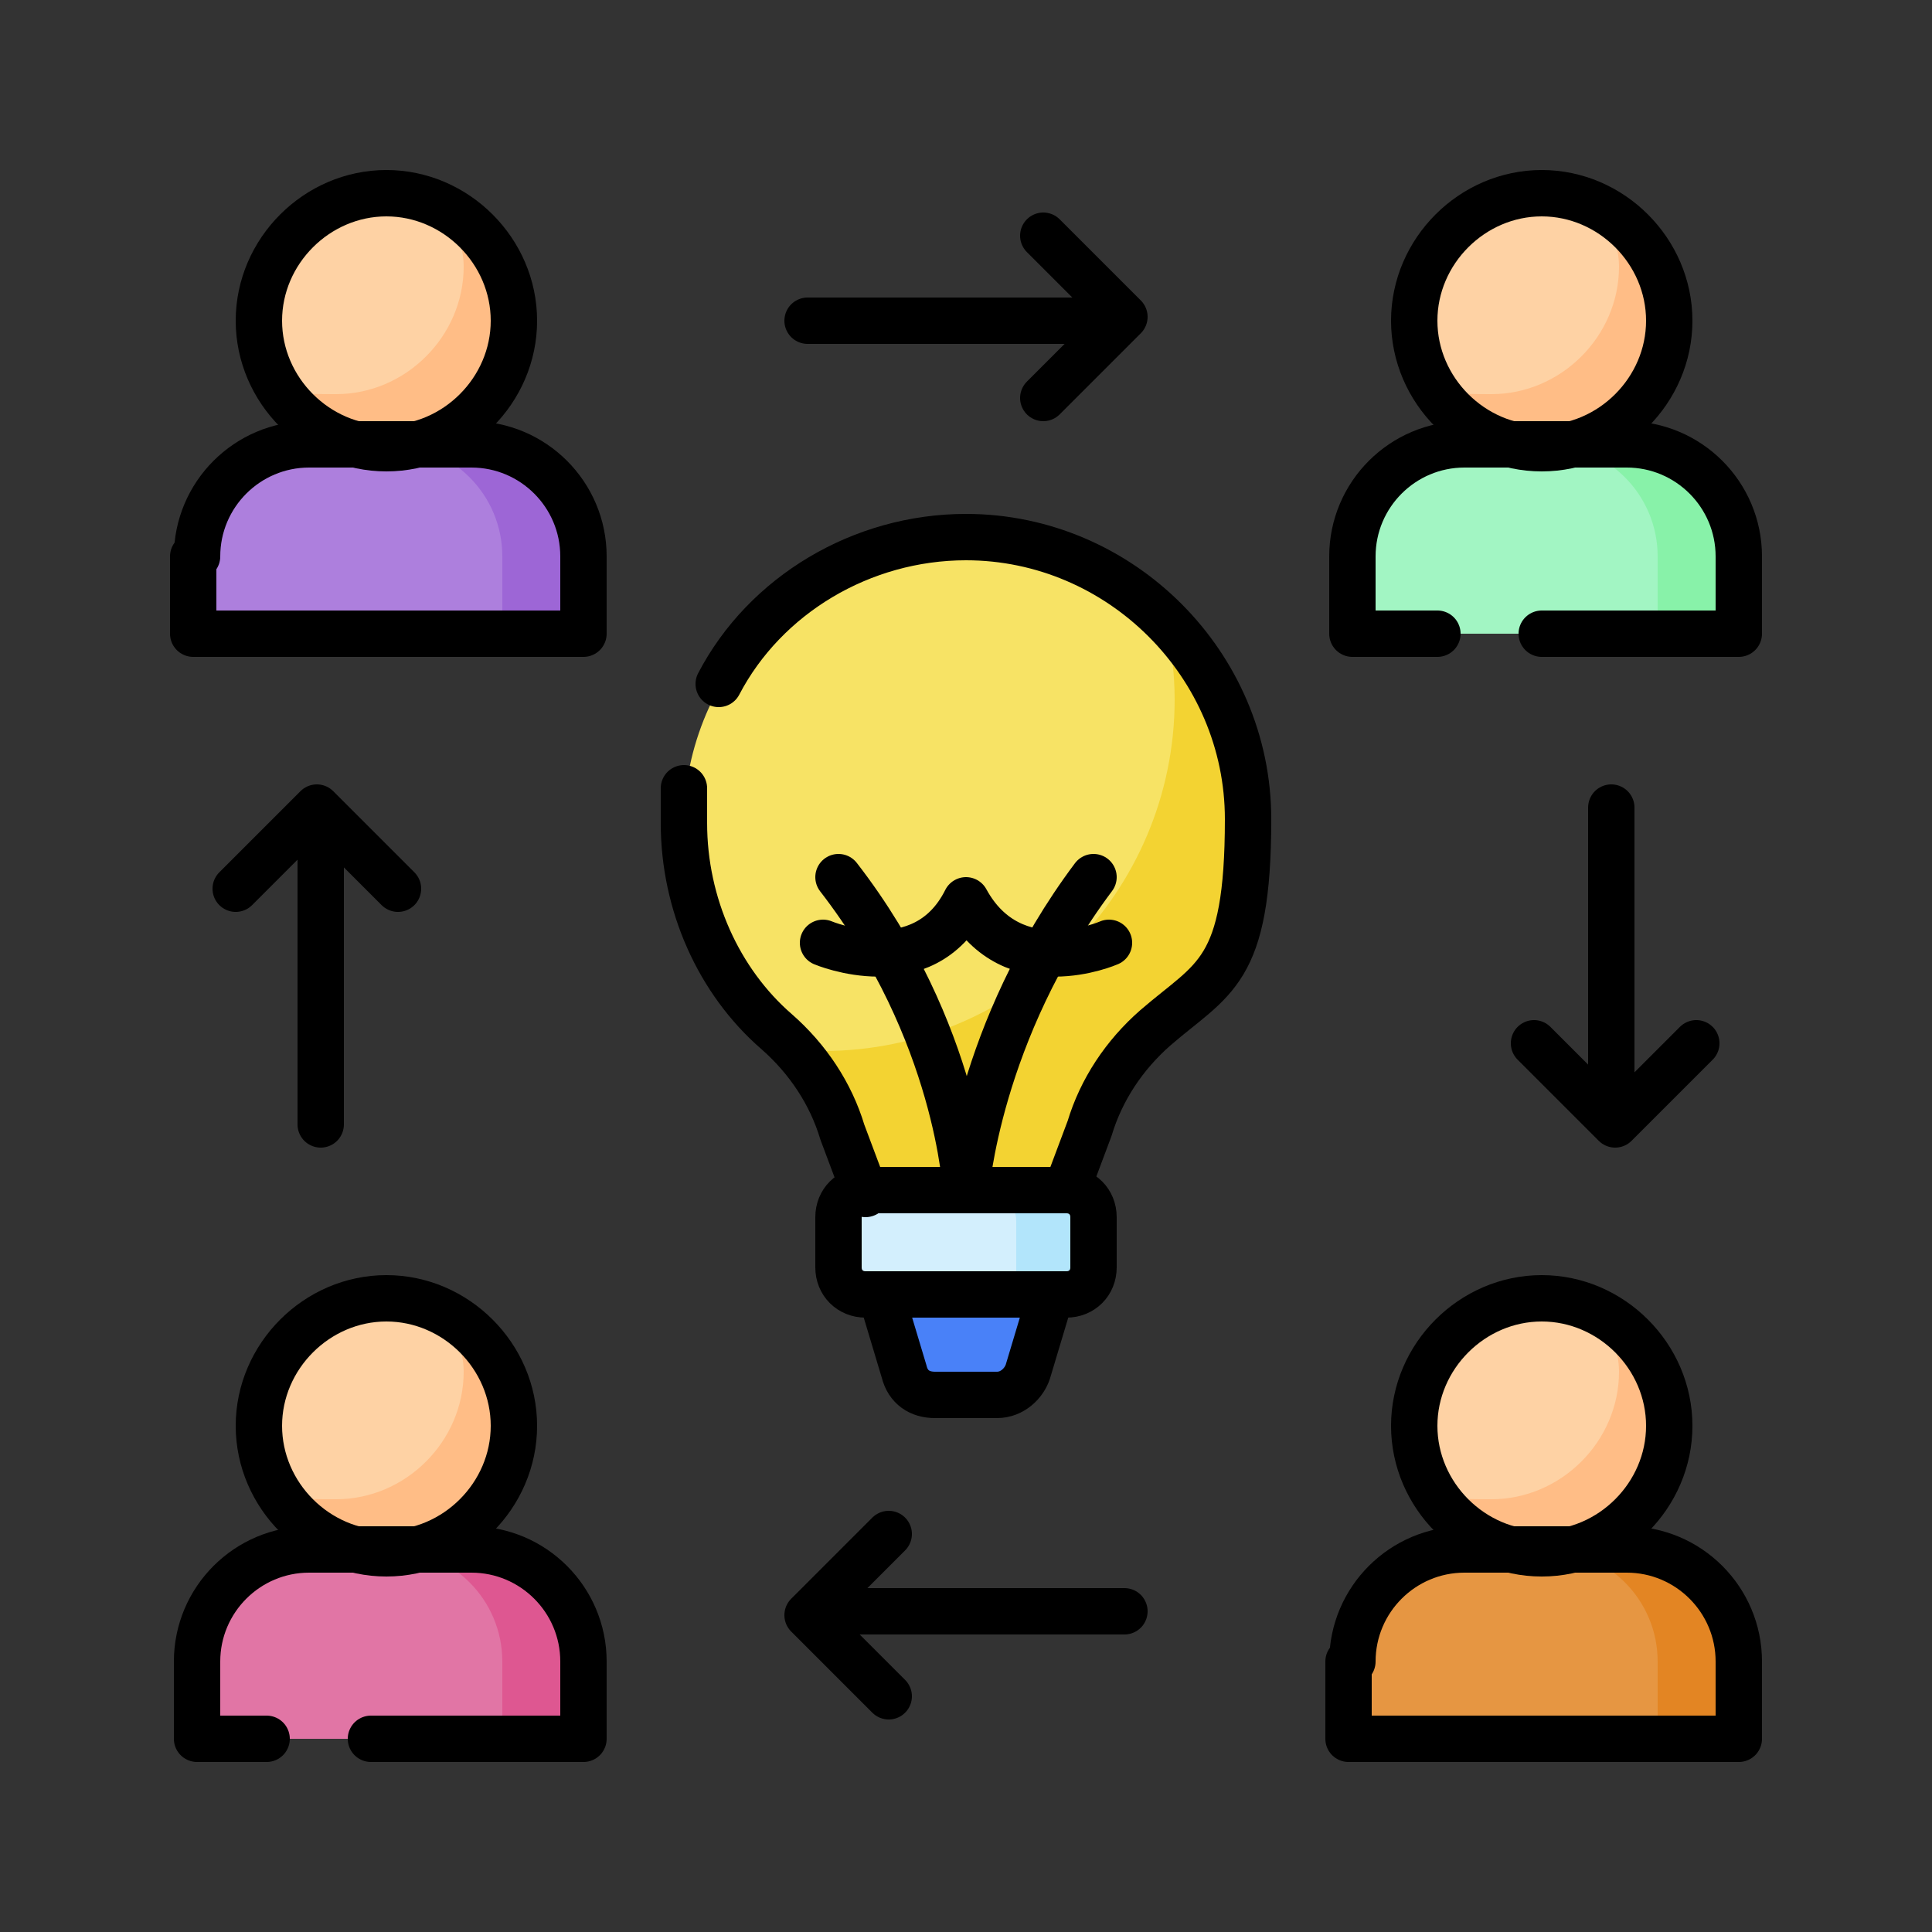
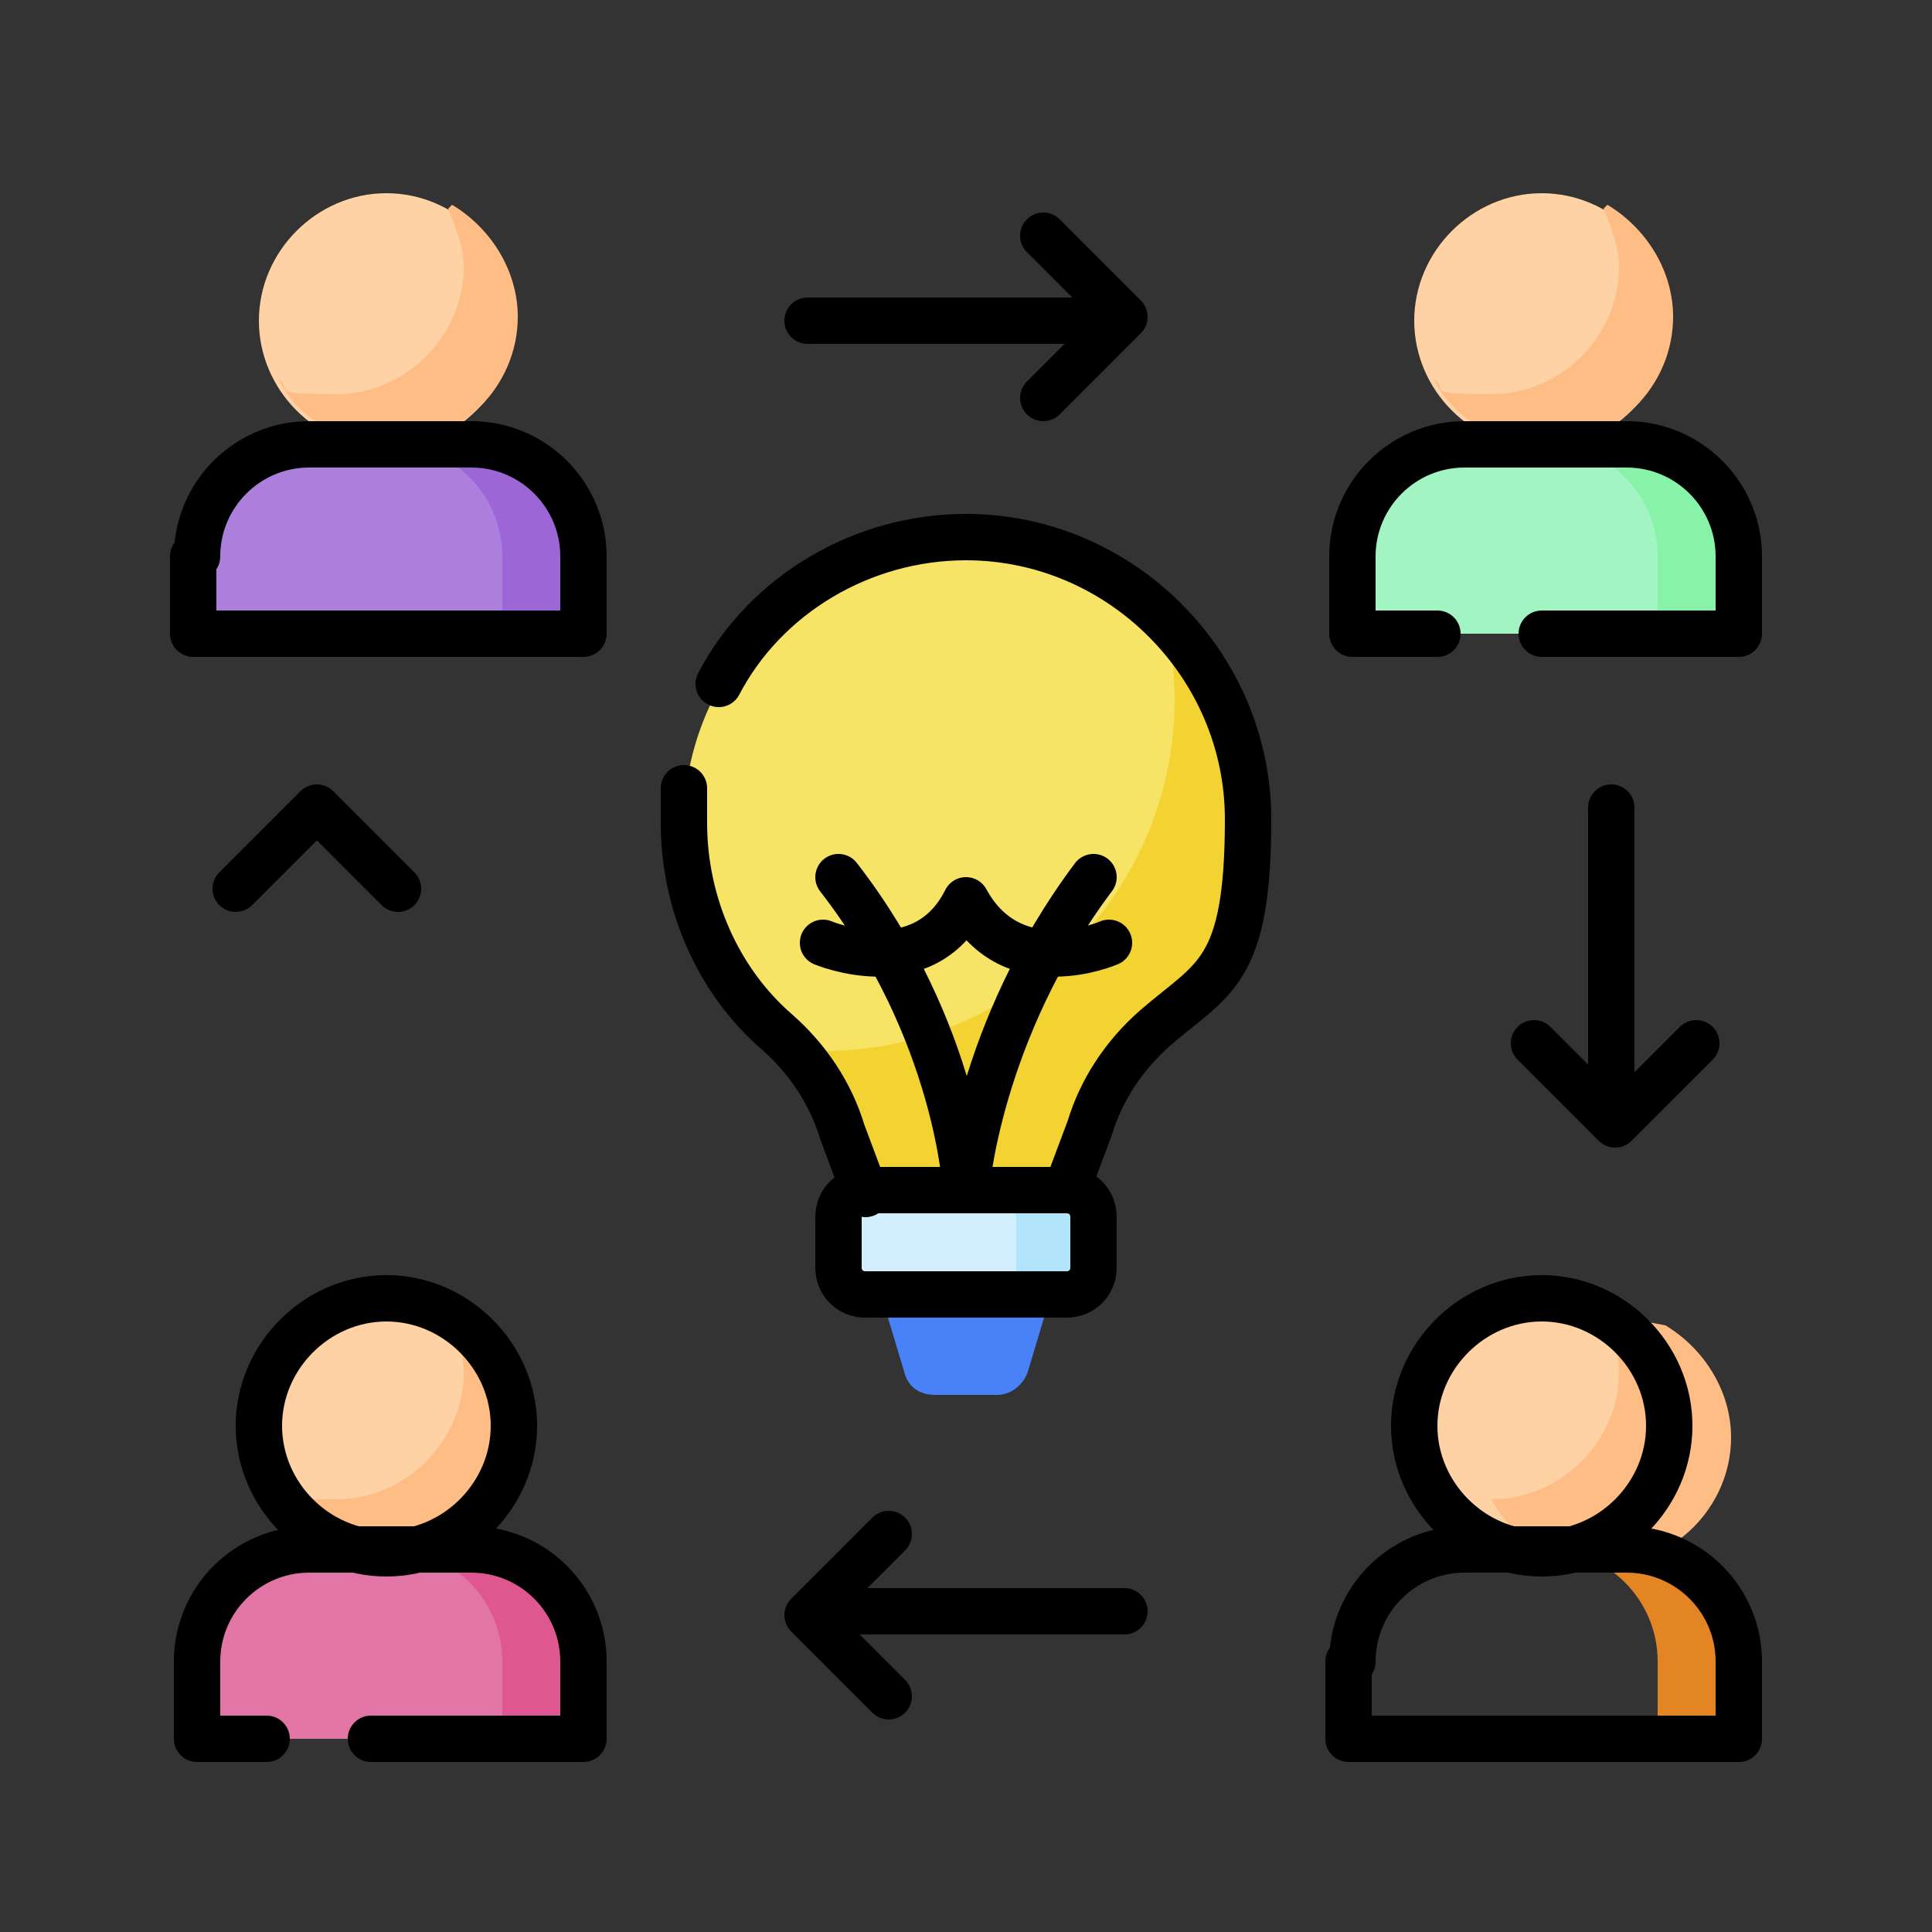
<svg xmlns="http://www.w3.org/2000/svg" id="Capa_1" data-name="Capa 1" version="1.1" viewBox="0 0 50 50">
  <rect x="0" y="0" width="50" height="50" fill="#333333" stroke="none" />
  <defs>
    <style>
      .cls-1 {
        fill: #b2e5fb;
      }

      .cls-1, .cls-2, .cls-3, .cls-4, .cls-5, .cls-6, .cls-7, .cls-8, .cls-9, .cls-10, .cls-11, .cls-12, .cls-13, .cls-14, .cls-15 {
        stroke-width: 0px;
      }

      .cls-2 {
        fill: #f7e365;
      }

      .cls-3 {
        fill: #9d66d6;
      }

      .cls-4 {
        fill: #ad7fdd;
      }

      .cls-5 {
        fill: #a2f5c3;
      }

      .cls-6 {
        fill: #de5791;
      }

      .cls-7 {
        fill: #f3d332;
      }

      .cls-8 {
        fill: #e38523;
      }

      .cls-16 {
        fill: none;
        stroke: #000;
        stroke-linecap: round;
        stroke-linejoin: round;
        stroke-width: 1.2px;
      }

      .cls-9 {
        fill: #fed2a4;
      }

      .cls-10 {
        fill: #d3effd;
      }

      .cls-11 {
        fill: #e175a5;
      }

      .cls-12 {
        fill: #88f2a9;
      }

      .cls-13 {
        fill: #4981f8;
      }

      .cls-14 {
        fill: #e69642;
      }

      .cls-15 {
        fill: #ffbd86;
      }
    </style>
  </defs>
  <g id="g2211">
    <g id="g2213">
      <g id="g2215">
        <g id="g2221">
          <path id="path2223" class="cls-2" d="M27.6,30.9l.6-1.6c.4-1,1-1.9,1.7-2.6,1.5-1.3,2.4-3.3,2.4-5.4,0-4-3.3-7.3-7.3-7.3s-7.3,3.3-7.3,7.3.9,4.1,2.4,5.4c.8.7,1.4,1.6,1.7,2.6l.6,1.6h5.2Z" />
        </g>
        <g id="g2225">
          <path id="path2227" class="cls-7" d="M30.2,16.1c.1.6.2,1.3.2,2,0,5-4.1,9.1-9.1,9.1s-.6,0-.8,0c.5.6,1,1.3,1.3,2.1l.6,1.6h5.2l.6-1.6c.4-1,1-1.9,1.7-2.6,1.5-1.3,2.4-3.3,2.4-5.4,0-2-.8-3.8-2.1-5.1" />
        </g>
        <g id="g2229">
          <path id="path2231" class="cls-10" d="M27.6,33.5h-5.2c-.4,0-.7-.3-.7-.7v-1.3c0-.4.3-.7.7-.7h5.2c.4,0,.7.3.7.7v1.3c0,.4-.3.7-.7.7" />
        </g>
        <g id="g2233">
          <path id="path2235" class="cls-1" d="M27.6,30.9h-2c.4,0,.7.3.7.7v1.3c0,.4-.3.7-.7.7h2c.4,0,.7-.3.7-.7v-1.3c0-.4-.3-.7-.7-.7" />
        </g>
        <g id="g2237">
          <path id="path2239" class="cls-13" d="M25.8,36.1h-1.6c-.4,0-.7-.2-.8-.6l-.6-2h4.4l-.6,2c-.1.3-.4.6-.8.6" />
        </g>
        <g id="g2241">
          <path id="path2243" class="cls-5" d="M34.9,14.4v2h10.1v-2c0-1.6-1.3-2.9-2.9-2.9h-4.2c-1.6,0-2.9,1.3-2.9,2.9" />
        </g>
        <g id="g2245">
          <path id="path2247" class="cls-12" d="M42.1,11.5h-2.1c1.6,0,2.9,1.3,2.9,2.9v2h2.1v-2c0-1.6-1.3-2.9-2.9-2.9" />
        </g>
        <g id="g2249">
          <path id="path2251" class="cls-9" d="M43.2,8.3c0,1.8-1.5,3.3-3.3,3.3s-3.3-1.5-3.3-3.3,1.5-3.3,3.3-3.3,3.3,1.5,3.3,3.3" />
        </g>
        <g id="g2253">
          <path id="path2255" class="cls-15" d="M41.5,5.4c.2.5.4,1,.4,1.5,0,1.8-1.5,3.3-3.3,3.3s-1.1-.1-1.5-.4c.5,1,1.6,1.7,2.9,1.7,1.8,0,3.3-1.5,3.3-3.3,0-1.2-.7-2.3-1.7-2.9" />
        </g>
        <g id="g2257">
          <path id="path2259" class="cls-4" d="M5,14.4v2h10.1v-2c0-1.6-1.3-2.9-2.9-2.9h-4.2c-1.6,0-2.9,1.3-2.9,2.9" />
        </g>
        <g id="g2261">
          <path id="path2263" class="cls-3" d="M12.2,11.5h-2.1c1.6,0,2.9,1.3,2.9,2.9v2h2.1v-2c0-1.6-1.3-2.9-2.9-2.9" />
        </g>
        <g id="g2265">
          <path id="path2267" class="cls-9" d="M13.3,8.3c0,1.8-1.5,3.3-3.3,3.3s-3.3-1.5-3.3-3.3,1.5-3.3,3.3-3.3,3.3,1.5,3.3,3.3" />
        </g>
        <g id="g2269">
          <path id="path2271" class="cls-15" d="M11.6,5.4c.2.5.4,1,.4,1.5,0,1.8-1.5,3.3-3.3,3.3s-1.1-.1-1.5-.4c.5,1,1.6,1.7,2.9,1.7,1.8,0,3.3-1.5,3.3-3.3,0-1.2-.7-2.3-1.7-2.9" />
        </g>
        <g id="g2273">
-           <path id="path2275" class="cls-14" d="M34.9,43v2h10.1v-2c0-1.6-1.3-2.9-2.9-2.9h-4.2c-1.6,0-2.9,1.3-2.9,2.9" />
-         </g>
+           </g>
        <g id="g2277">
          <path id="path2279" class="cls-8" d="M42.1,40.1h-2.1c1.6,0,2.9,1.3,2.9,2.9v2h2.1v-2c0-1.6-1.3-2.9-2.9-2.9" />
        </g>
        <g id="g2281">
          <path id="path2283" class="cls-9" d="M43.2,36.9c0,1.8-1.5,3.3-3.3,3.3s-3.3-1.5-3.3-3.3,1.5-3.3,3.3-3.3,3.3,1.5,3.3,3.3" />
        </g>
        <g id="g2285">
-           <path id="path2287" class="cls-15" d="M41.5,34c.2.5.4,1,.4,1.5,0,1.8-1.5,3.3-3.3,3.3s-1.1-.1-1.5-.4c.5,1,1.6,1.7,2.9,1.7,1.8,0,3.3-1.5,3.3-3.3,0-1.2-.7-2.3-1.7-2.9" />
+           <path id="path2287" class="cls-15" d="M41.5,34c.2.5.4,1,.4,1.5,0,1.8-1.5,3.3-3.3,3.3c.5,1,1.6,1.7,2.9,1.7,1.8,0,3.3-1.5,3.3-3.3,0-1.2-.7-2.3-1.7-2.9" />
        </g>
        <g id="g2289">
          <path id="path2291" class="cls-11" d="M5,43v2h10.1v-2c0-1.6-1.3-2.9-2.9-2.9h-4.2c-1.6,0-2.9,1.3-2.9,2.9" />
        </g>
        <g id="g2293">
          <path id="path2295" class="cls-6" d="M12.2,40.1h-2.1c1.6,0,2.9,1.3,2.9,2.9v2h2.1v-2c0-1.6-1.3-2.9-2.9-2.9" />
        </g>
        <g id="g2297">
          <path id="path2299" class="cls-9" d="M13.3,36.9c0,1.8-1.5,3.3-3.3,3.3s-3.3-1.5-3.3-3.3,1.5-3.3,3.3-3.3,3.3,1.5,3.3,3.3" />
        </g>
        <g id="g2301">
          <path id="path2303" class="cls-15" d="M11.6,34c.2.5.4,1,.4,1.5,0,1.8-1.5,3.3-3.3,3.3s-1.1-.1-1.5-.4c.5,1,1.6,1.7,2.9,1.7,1.8,0,3.3-1.5,3.3-3.3,0-1.2-.7-2.3-1.7-2.9" />
        </g>
        <g id="g2305">
          <path id="path2307" class="cls-16" d="M28.3,22.7c-3,4-3.3,8.1-3.3,8.1,0,0-.2-4.1-3.3-8.1" />
        </g>
        <g id="g2309">
          <path id="path2311" class="cls-16" d="M28.7,24.4s-2.5,1.1-3.7-1.1c-1.1,2.2-3.7,1.1-3.7,1.1" />
        </g>
        <g id="g2313">
          <path id="path2315" class="cls-16" d="M17.7,20.4c0,.3,0,.6,0,.9,0,2.1.9,4.1,2.4,5.4.8.7,1.4,1.6,1.7,2.6l.6,1.6" />
        </g>
        <g id="g2317">
          <path id="path2319" class="cls-16" d="M18.6,17.7c1.2-2.3,3.7-3.8,6.4-3.8,4,0,7.3,3.3,7.3,7.3s-.9,4.1-2.4,5.4c-.8.7-1.4,1.6-1.7,2.6l-.6,1.6" />
        </g>
        <g id="g2321">
-           <path id="path2323" class="cls-16" d="M27.2,33.5l-.6,2c-.1.3-.4.6-.8.6h-1.6c-.4,0-.7-.2-.8-.6l-.6-2" />
-         </g>
+           </g>
        <g id="g2325">
          <path id="path2327" class="cls-16" d="M27.6,33.5h-5.2c-.4,0-.7-.3-.7-.7v-1.3c0-.4.3-.7.7-.7h5.2c.4,0,.7.3.7.7v1.3c0,.4-.3.7-.7.7Z" />
        </g>
        <g id="g2329">
          <path id="path2331" class="cls-16" d="M39.9,16.4h5.1v-2c0-1.6-1.3-2.9-2.9-2.9h-4.2c-1.6,0-2.9,1.3-2.9,2.9v2h2.2" />
        </g>
        <g id="g2333">
-           <path id="path2335" class="cls-16" d="M43.2,8.3c0,1.8-1.5,3.3-3.3,3.3s-3.3-1.5-3.3-3.3,1.5-3.3,3.3-3.3,3.3,1.5,3.3,3.3Z" />
-         </g>
+           </g>
        <g id="g2337">
          <path id="path2339" class="cls-16" d="M5,14.4v2h10.1v-2c0-1.6-1.3-2.9-2.9-2.9h-4.2c-1.6,0-2.9,1.3-2.9,2.9Z" />
        </g>
        <g id="g2341">
-           <path id="path2343" class="cls-16" d="M13.3,8.3c0,1.8-1.5,3.3-3.3,3.3s-3.3-1.5-3.3-3.3,1.5-3.3,3.3-3.3,3.3,1.5,3.3,3.3Z" />
-         </g>
+           </g>
        <g id="g2345">
          <path id="path2347" class="cls-16" d="M34.9,43v2h10.1v-2c0-1.6-1.3-2.9-2.9-2.9h-4.2c-1.6,0-2.9,1.3-2.9,2.9Z" />
        </g>
        <g id="g2349">
          <path id="path2351" class="cls-16" d="M43.2,36.9c0,1.8-1.5,3.3-3.3,3.3s-3.3-1.5-3.3-3.3,1.5-3.3,3.3-3.3,3.3,1.5,3.3,3.3Z" />
        </g>
        <g id="g2353">
          <path id="path2355" class="cls-16" d="M9.6,45h5.5v-2c0-1.6-1.3-2.9-2.9-2.9h-4.2c-1.6,0-2.9,1.3-2.9,2.9v2s1.8,0,1.8,0" />
        </g>
        <g id="g2357">
          <path id="path2359" class="cls-16" d="M13.3,36.9c0,1.8-1.5,3.3-3.3,3.3s-3.3-1.5-3.3-3.3,1.5-3.3,3.3-3.3,3.3,1.5,3.3,3.3Z" />
        </g>
        <g id="g2361">
          <path id="path2363" class="cls-16" d="M20.9,8.3h8" />
        </g>
        <g id="g2365">
          <path id="path2367" class="cls-16" d="M27,6.1l2.1,2.1-2.1,2.1" />
        </g>
        <g id="g2369">
          <path id="path2371" class="cls-16" d="M41.7,20.9v8" />
        </g>
        <g id="g2373">
          <path id="path2375" class="cls-16" d="M43.9,27l-2.1,2.1-2.1-2.1" />
        </g>
        <g id="g2377">
          <path id="path2379" class="cls-16" d="M29.1,41.7h-8" />
        </g>
        <g id="g2381">
          <path id="path2383" class="cls-16" d="M23,43.9l-2.1-2.1,2.1-2.1" />
        </g>
        <g id="g2385">
-           <path id="path2387" class="cls-16" d="M8.3,29.1v-8" />
-         </g>
+           </g>
        <g id="g2389">
          <path id="path2391" class="cls-16" d="M6.1,23l2.1-2.1,2.1,2.1" />
        </g>
      </g>
    </g>
  </g>
</svg>